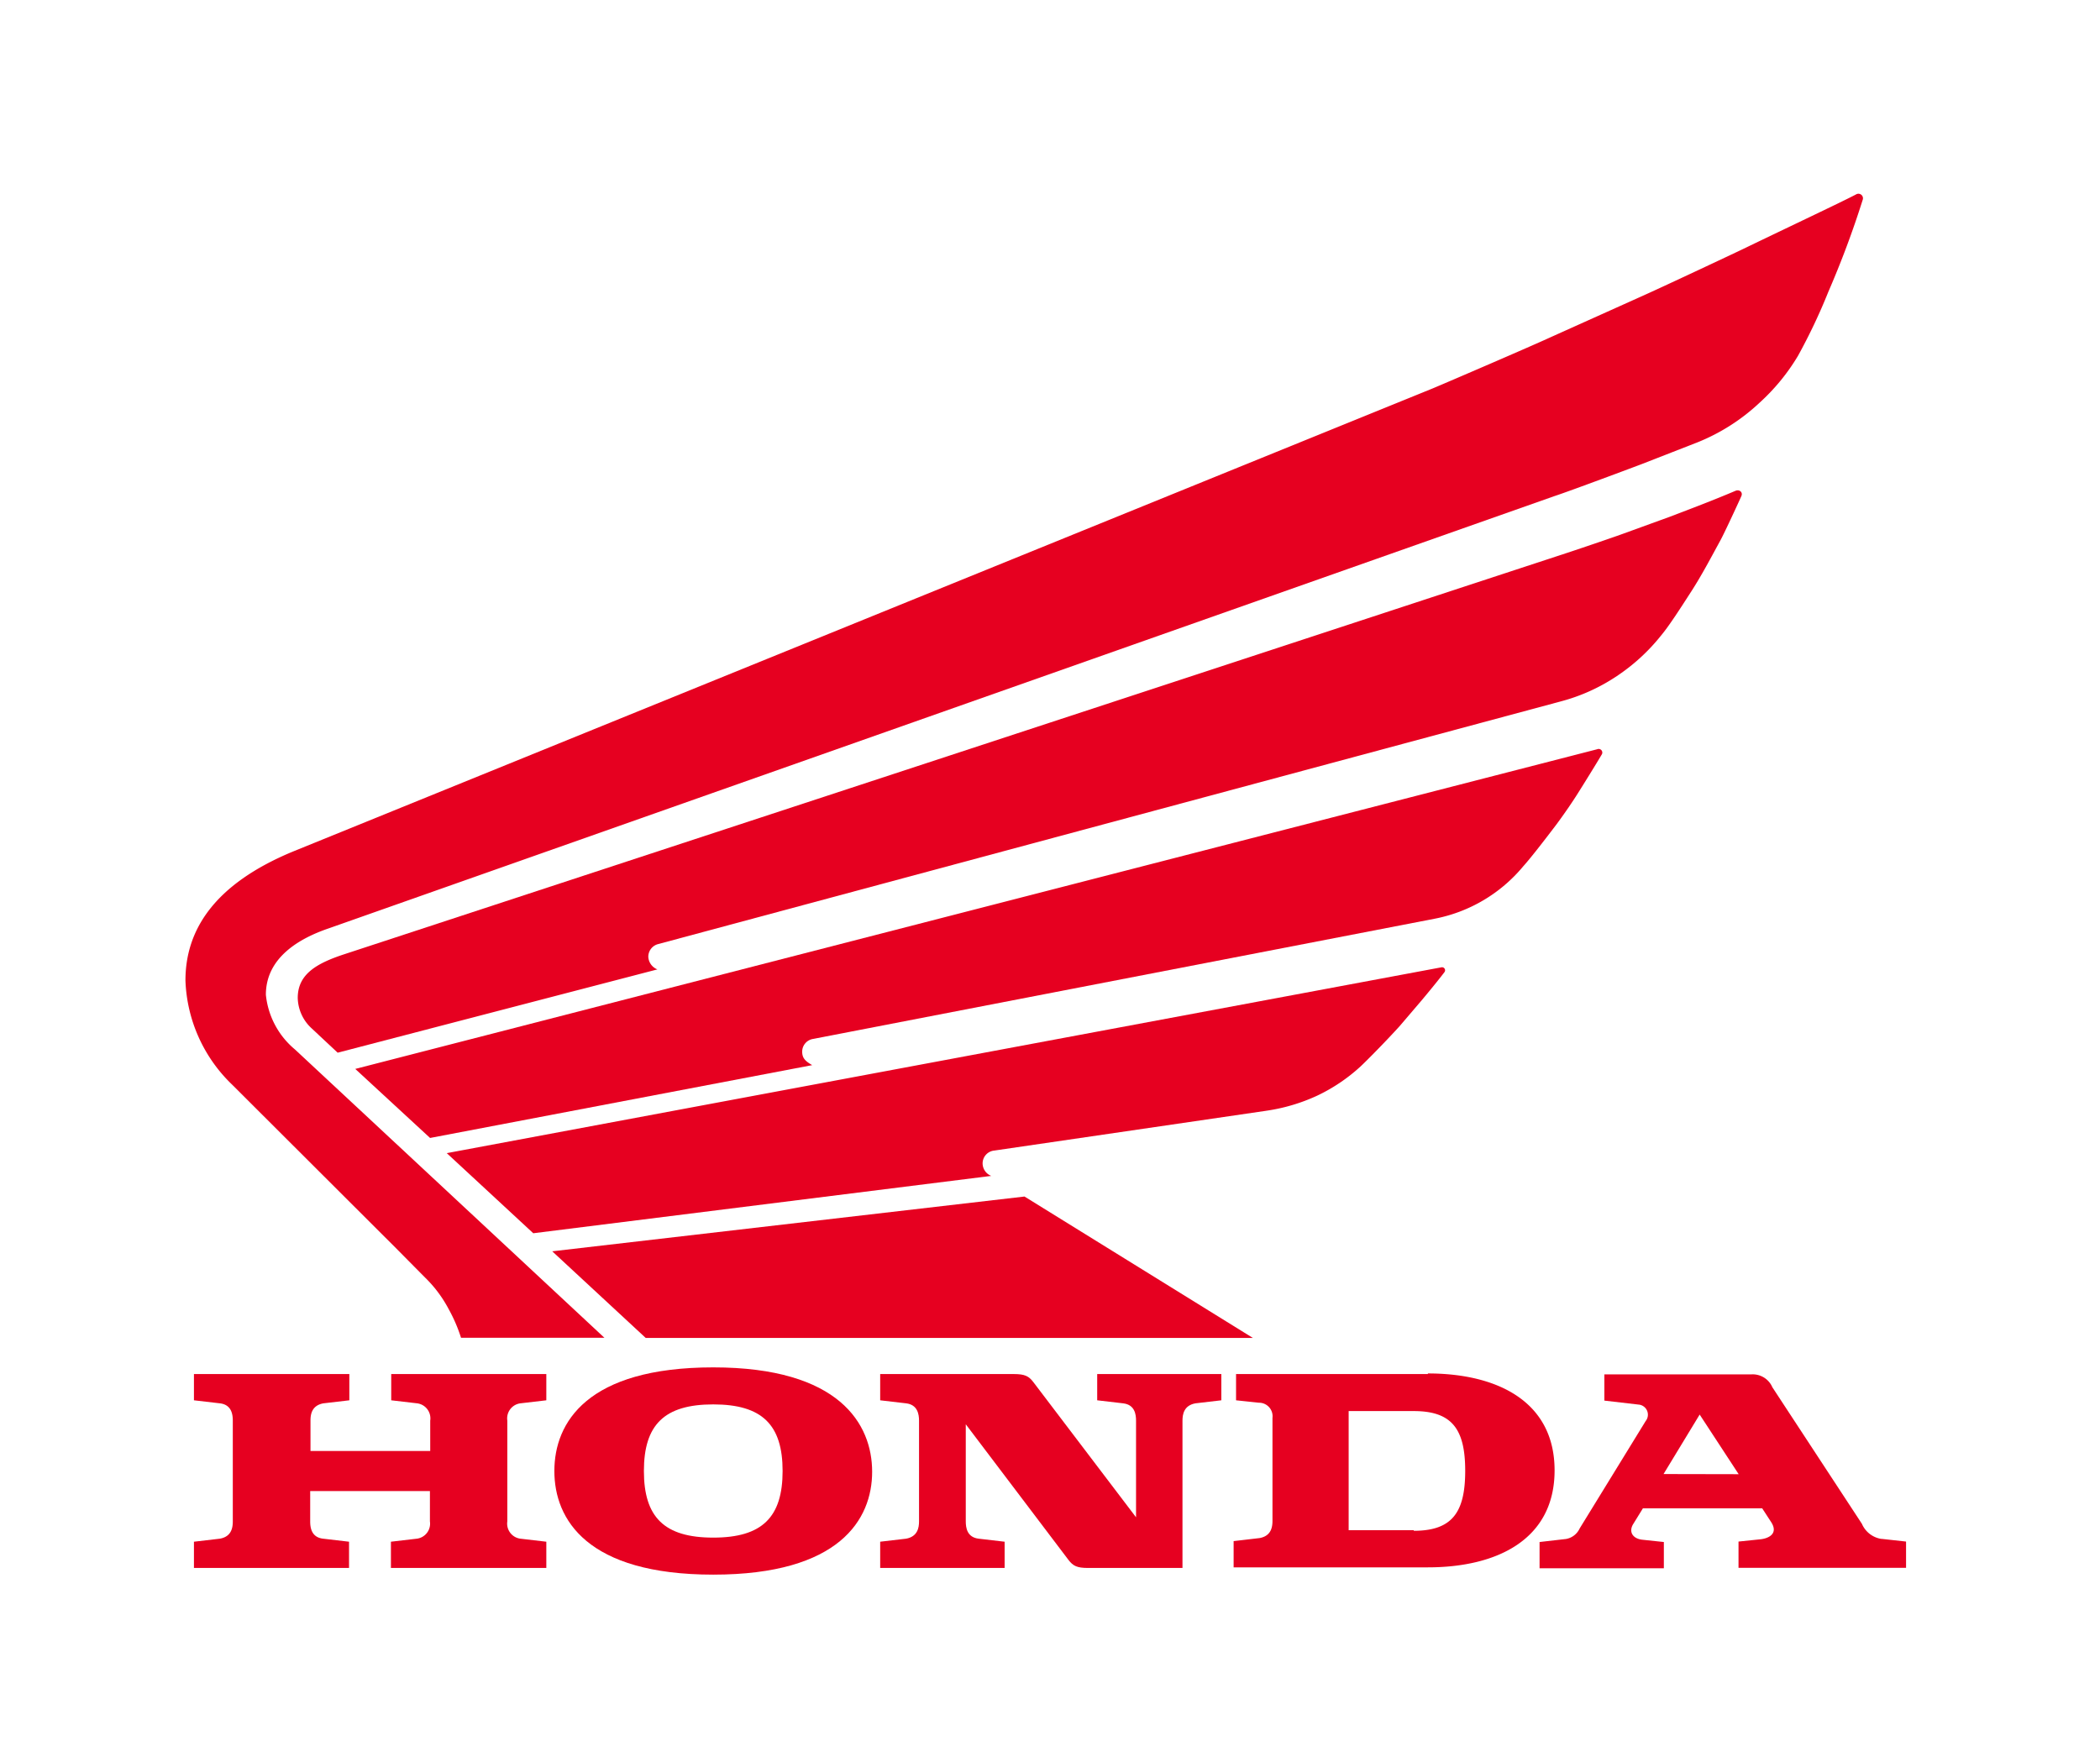
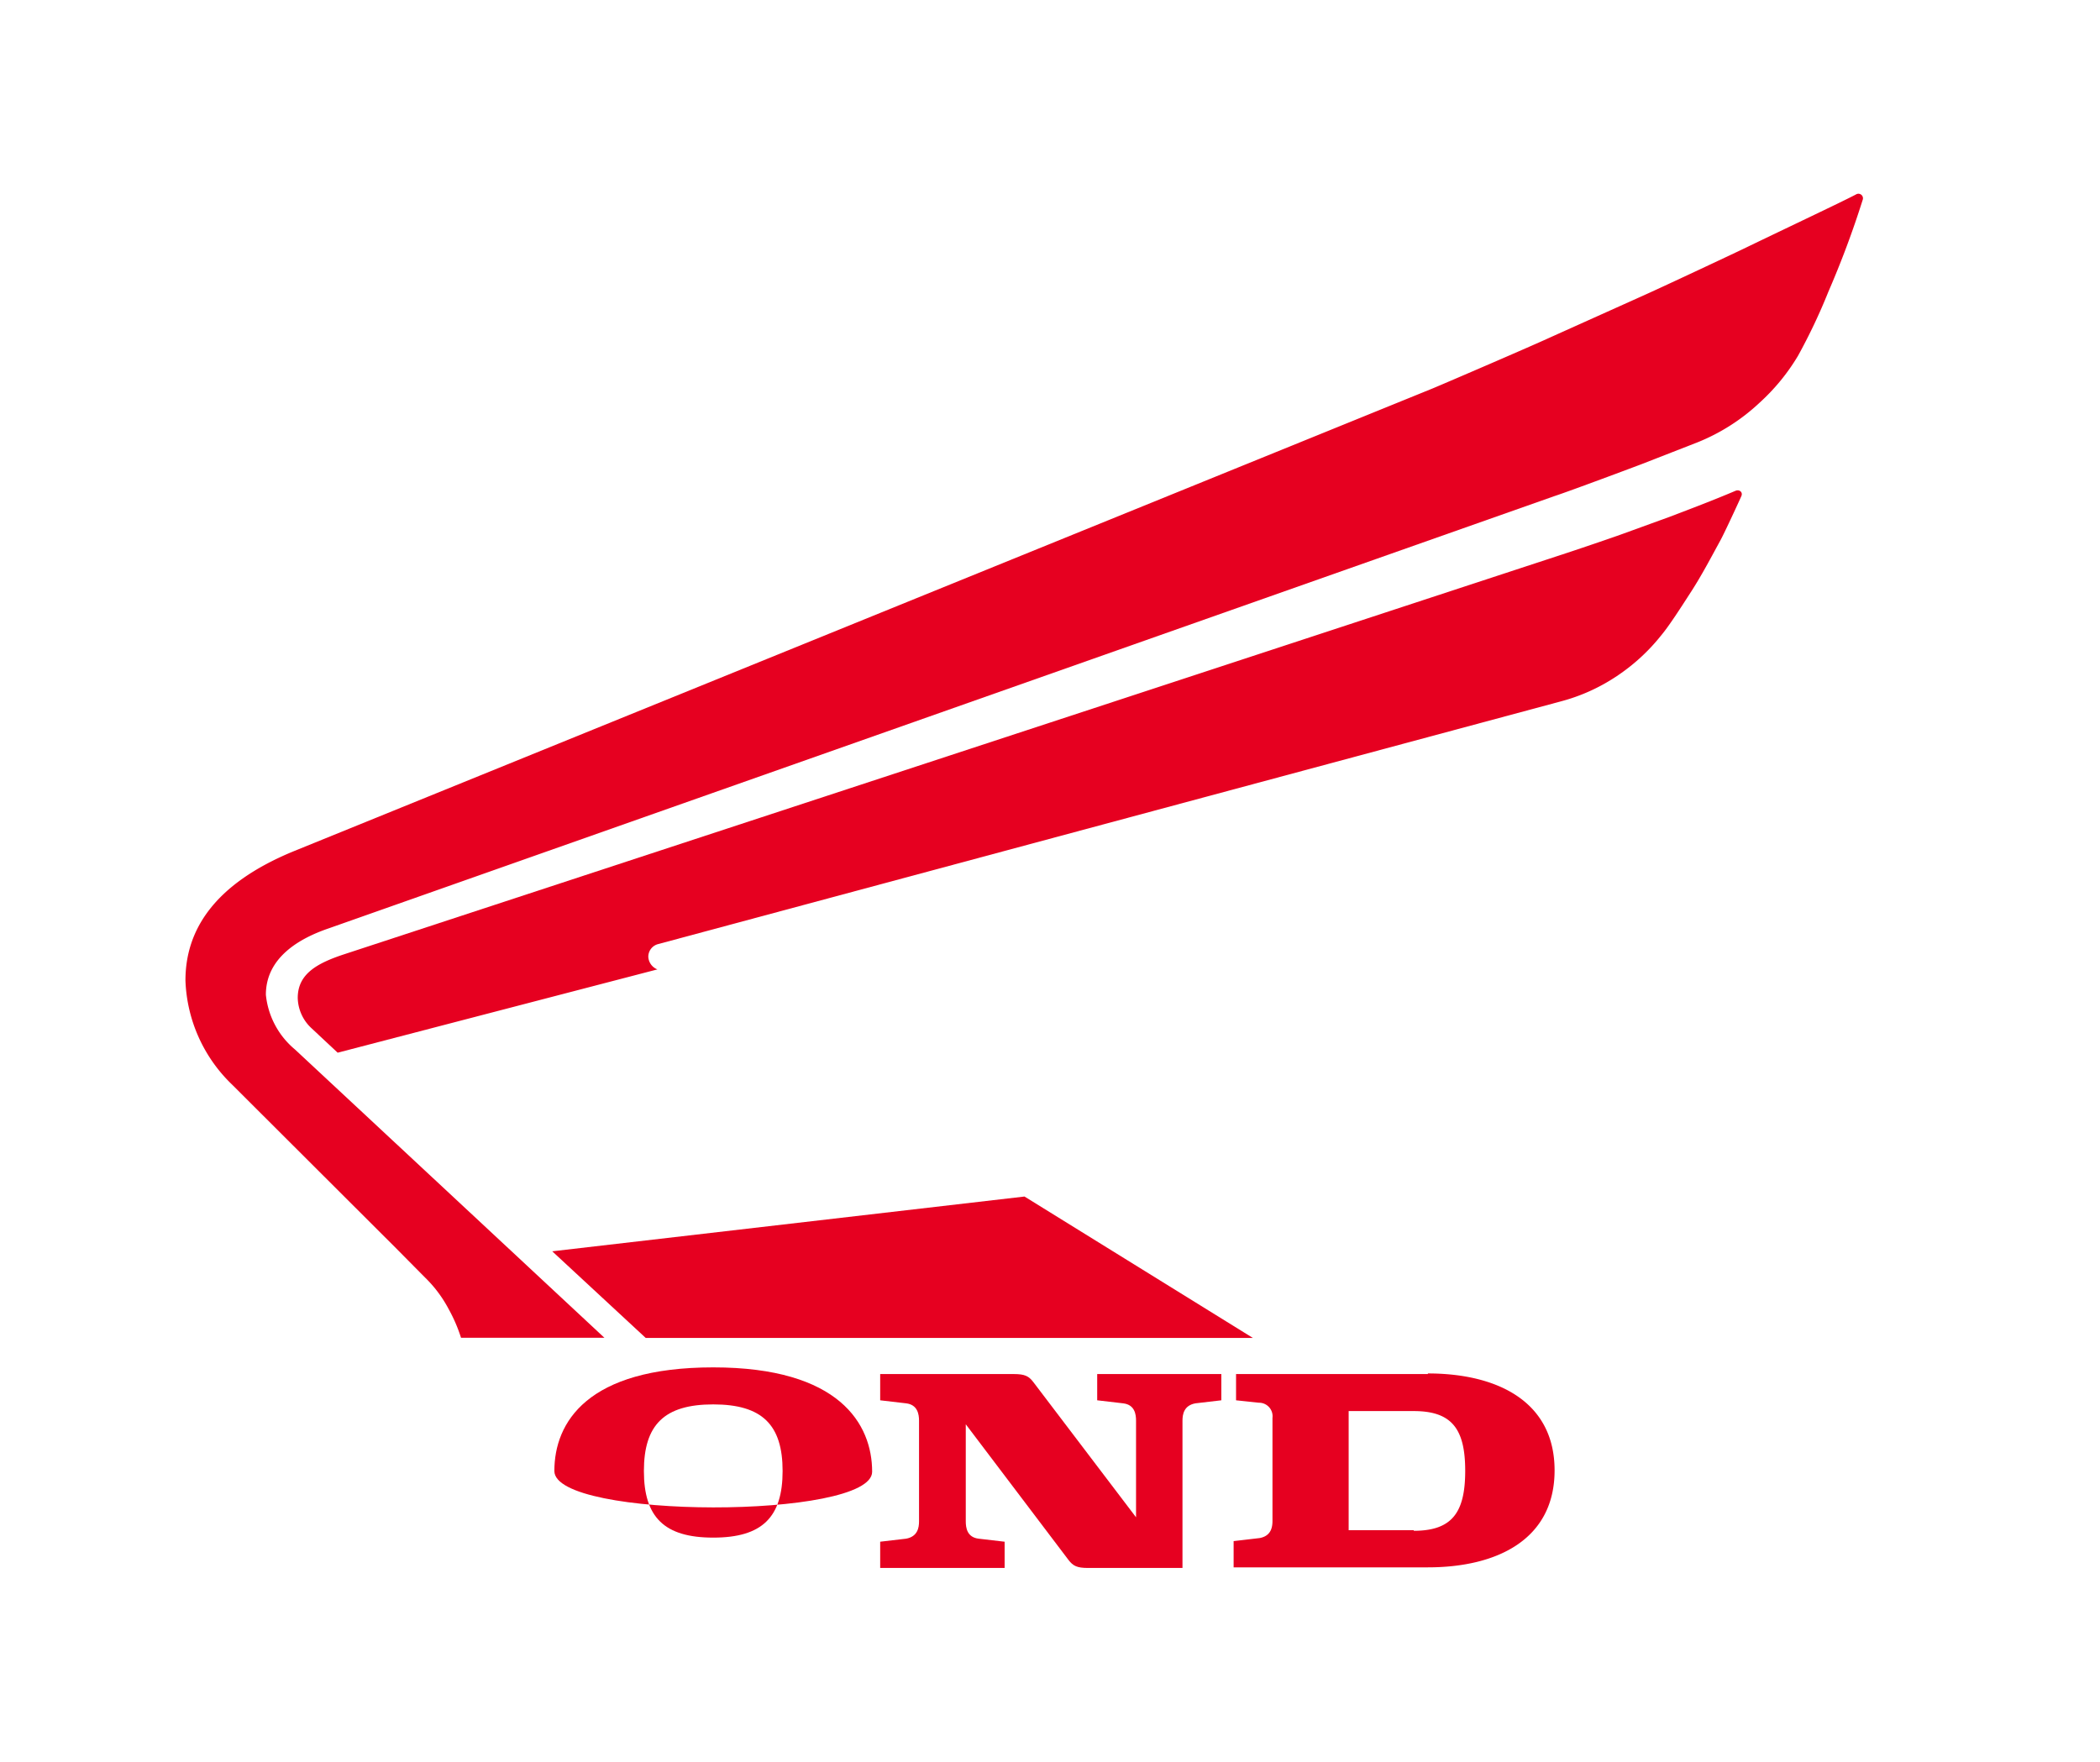
<svg xmlns="http://www.w3.org/2000/svg" viewBox="0 0 138.38 116.12">
  <defs>
    <style>.cls-1{fill:#e60020;}.cls-2{fill:none;}</style>
  </defs>
  <g id="レイヤー_2" data-name="レイヤー 2">
    <g id="logo">
-       <path class="cls-1" d="M25.78,92.29l1.71.2a1,1,0,0,1,.86,1.14v2H20.46v-2c0-.41.08-1,.85-1.14l1.71-.2V90.56H12.78v1.73l1.71.2c.77.09.85.73.85,1.14v6.64c0,.41-.08,1-.85,1.14l-1.71.2v1.73H23v-1.73l-1.71-.2c-.77-.09-.85-.73-.85-1.14v-2h7.89v2a1,1,0,0,1-.86,1.14l-1.71.2v1.73H36v-1.73l-1.71-.2a1,1,0,0,1-.86-1.14V93.63a1,1,0,0,1,.86-1.14l1.71-.2V90.56H25.78Z" />
      <path class="cls-1" d="M94.09,90.56H81.45v1.73l1.51.16a.89.89,0,0,1,.89,1v6.78c0,.41-.08,1-.85,1.14l-1.71.2v1.73h12.8c4.58,0,8.35-1.85,8.35-6.39s-3.77-6.39-8.35-6.39m-.93,10.33H88.87V93h4.29c2.53,0,3.39,1.2,3.39,3.94S95.69,100.89,93.16,100.89Z" />
-       <path class="cls-1" d="M124,101.43a1.68,1.68,0,0,1-1.31-1l-5.9-9a1.41,1.41,0,0,0-1.36-.85h-9.71v1.73l2.32.27a.67.67,0,0,1,.4,1.08l-4.35,7.08a1.22,1.22,0,0,1-.9.69l-1.74.2v1.73h8.19v-1.73l-1.41-.15c-.6-.06-.92-.48-.63-1l.66-1.07h7.86l.58.89c.51.77-.14,1.09-.69,1.15l-1.45.15v1.73H125.6v-1.73l-1.63-.18m-14.35-4.27L112,93.23l2.57,3.93Z" />
      <path class="cls-1" d="M72.3,92.29l1.71.2c.77.09.85.73.85,1.14V100L68.1,91.1c-.31-.41-.57-.54-1.3-.54H58v1.73l1.71.2c.76.09.85.73.85,1.14v6.64c0,.41-.09,1-.85,1.14l-1.71.2v1.73H66.2v-1.73l-1.71-.2c-.77-.09-.85-.73-.85-1.14v-6.4l6.76,8.93c.31.41.57.54,1.3.54h6.22V93.63c0-.41.09-1,.85-1.14l1.71-.2V90.56H72.3Z" />
-       <path class="cls-1" d="M47,90.12c-8.32,0-10.47,3.64-10.47,6.83s2.15,6.83,10.47,6.83S57.47,100.14,57.47,97,55.32,90.12,47,90.12m0,11.22c-3.23,0-4.57-1.35-4.57-4.39s1.34-4.39,4.57-4.39,4.57,1.35,4.57,4.39S50.23,101.34,47,101.34Z" />
+       <path class="cls-1" d="M47,90.12c-8.32,0-10.47,3.64-10.47,6.83S57.47,100.14,57.47,97,55.32,90.12,47,90.12m0,11.22c-3.23,0-4.57-1.35-4.57-4.39s1.34-4.39,4.57-4.39,4.57,1.35,4.57,4.39S50.23,101.34,47,101.34Z" />
      <polygon class="cls-1" points="42.55 88.18 36.39 82.47 67.51 78.86 82.56 88.18 42.55 88.18" />
-       <path class="cls-1" d="M95,63.75,29.44,76l5.7,5.28L65.32,77.5a.89.89,0,0,1-.57-.86.85.85,0,0,1,.77-.81l17.9-2.62a12.09,12.09,0,0,0,3.38-1,11.49,11.49,0,0,0,2.85-1.92c.39-.36,1.71-1.7,2.57-2.65L93.62,66c.39-.46,1.23-1.48,1.57-1.94A.2.2,0,0,0,95,63.75Z" />
-       <path class="cls-1" d="M105.25,49.38,23.41,70.45,28.34,75,53.52,70.2c-.45-.26-.66-.46-.66-.89a.85.85,0,0,1,.68-.83l41-7.93a10.06,10.06,0,0,0,5.83-3.45c.54-.6,1.5-1.85,2.22-2.8.53-.72,1-1.41,1.33-1.93s1.25-2,1.62-2.63A.24.24,0,0,0,105.25,49.38Z" />
      <path class="cls-1" d="M94.43,25.59c1.12-.47,6.53-2.8,7.76-3.37l6.16-2.77c1.47-.66,5.78-2.69,6.43-3,3-1.45,6.77-3.23,7.53-3.64a.3.3,0,0,1,.43.37,62.46,62.46,0,0,1-2.26,6.05,38.15,38.15,0,0,1-2,4.22,13.53,13.53,0,0,1-2.52,3.08,13.11,13.11,0,0,1-4.07,2.61c-.87.34-2.56,1-3.69,1.44-.28.11-4.85,1.82-5.78,2.12L21.62,61.2c-1.89.65-4.1,1.91-4.1,4.36a5.39,5.39,0,0,0,1.92,3.61l20.39,19H30.38a10.29,10.29,0,0,0-.82-1.9A8.27,8.27,0,0,0,28,84.19l-1.91-1.93L15.3,71.49a10,10,0,0,1-3.08-6.87c0-3.23,1.79-6.32,7.14-8.52Z" />
      <path class="cls-1" d="M103.32,36.42c1.12-.37,3.14-1.06,3.68-1.26l3-1.09c1.5-.57,2.92-1.11,4.38-1.73.23-.09.48.09.37.35s-1.1,2.4-1.36,2.88c-.67,1.23-1.26,2.35-1.93,3.39s-1.47,2.29-2,2.92a12.77,12.77,0,0,1-2.92,2.68,12.27,12.27,0,0,1-3.7,1.67l-59.5,16a.86.86,0,0,0-.62.82.94.94,0,0,0,.6.84L22.25,69.38l-1.72-1.61a2.8,2.8,0,0,1-.91-2c0-1.55,1.21-2.27,3.07-2.88Z" />
      <rect class="cls-2" width="138.38" height="116.12" />
    </g>
  </g>
</svg>